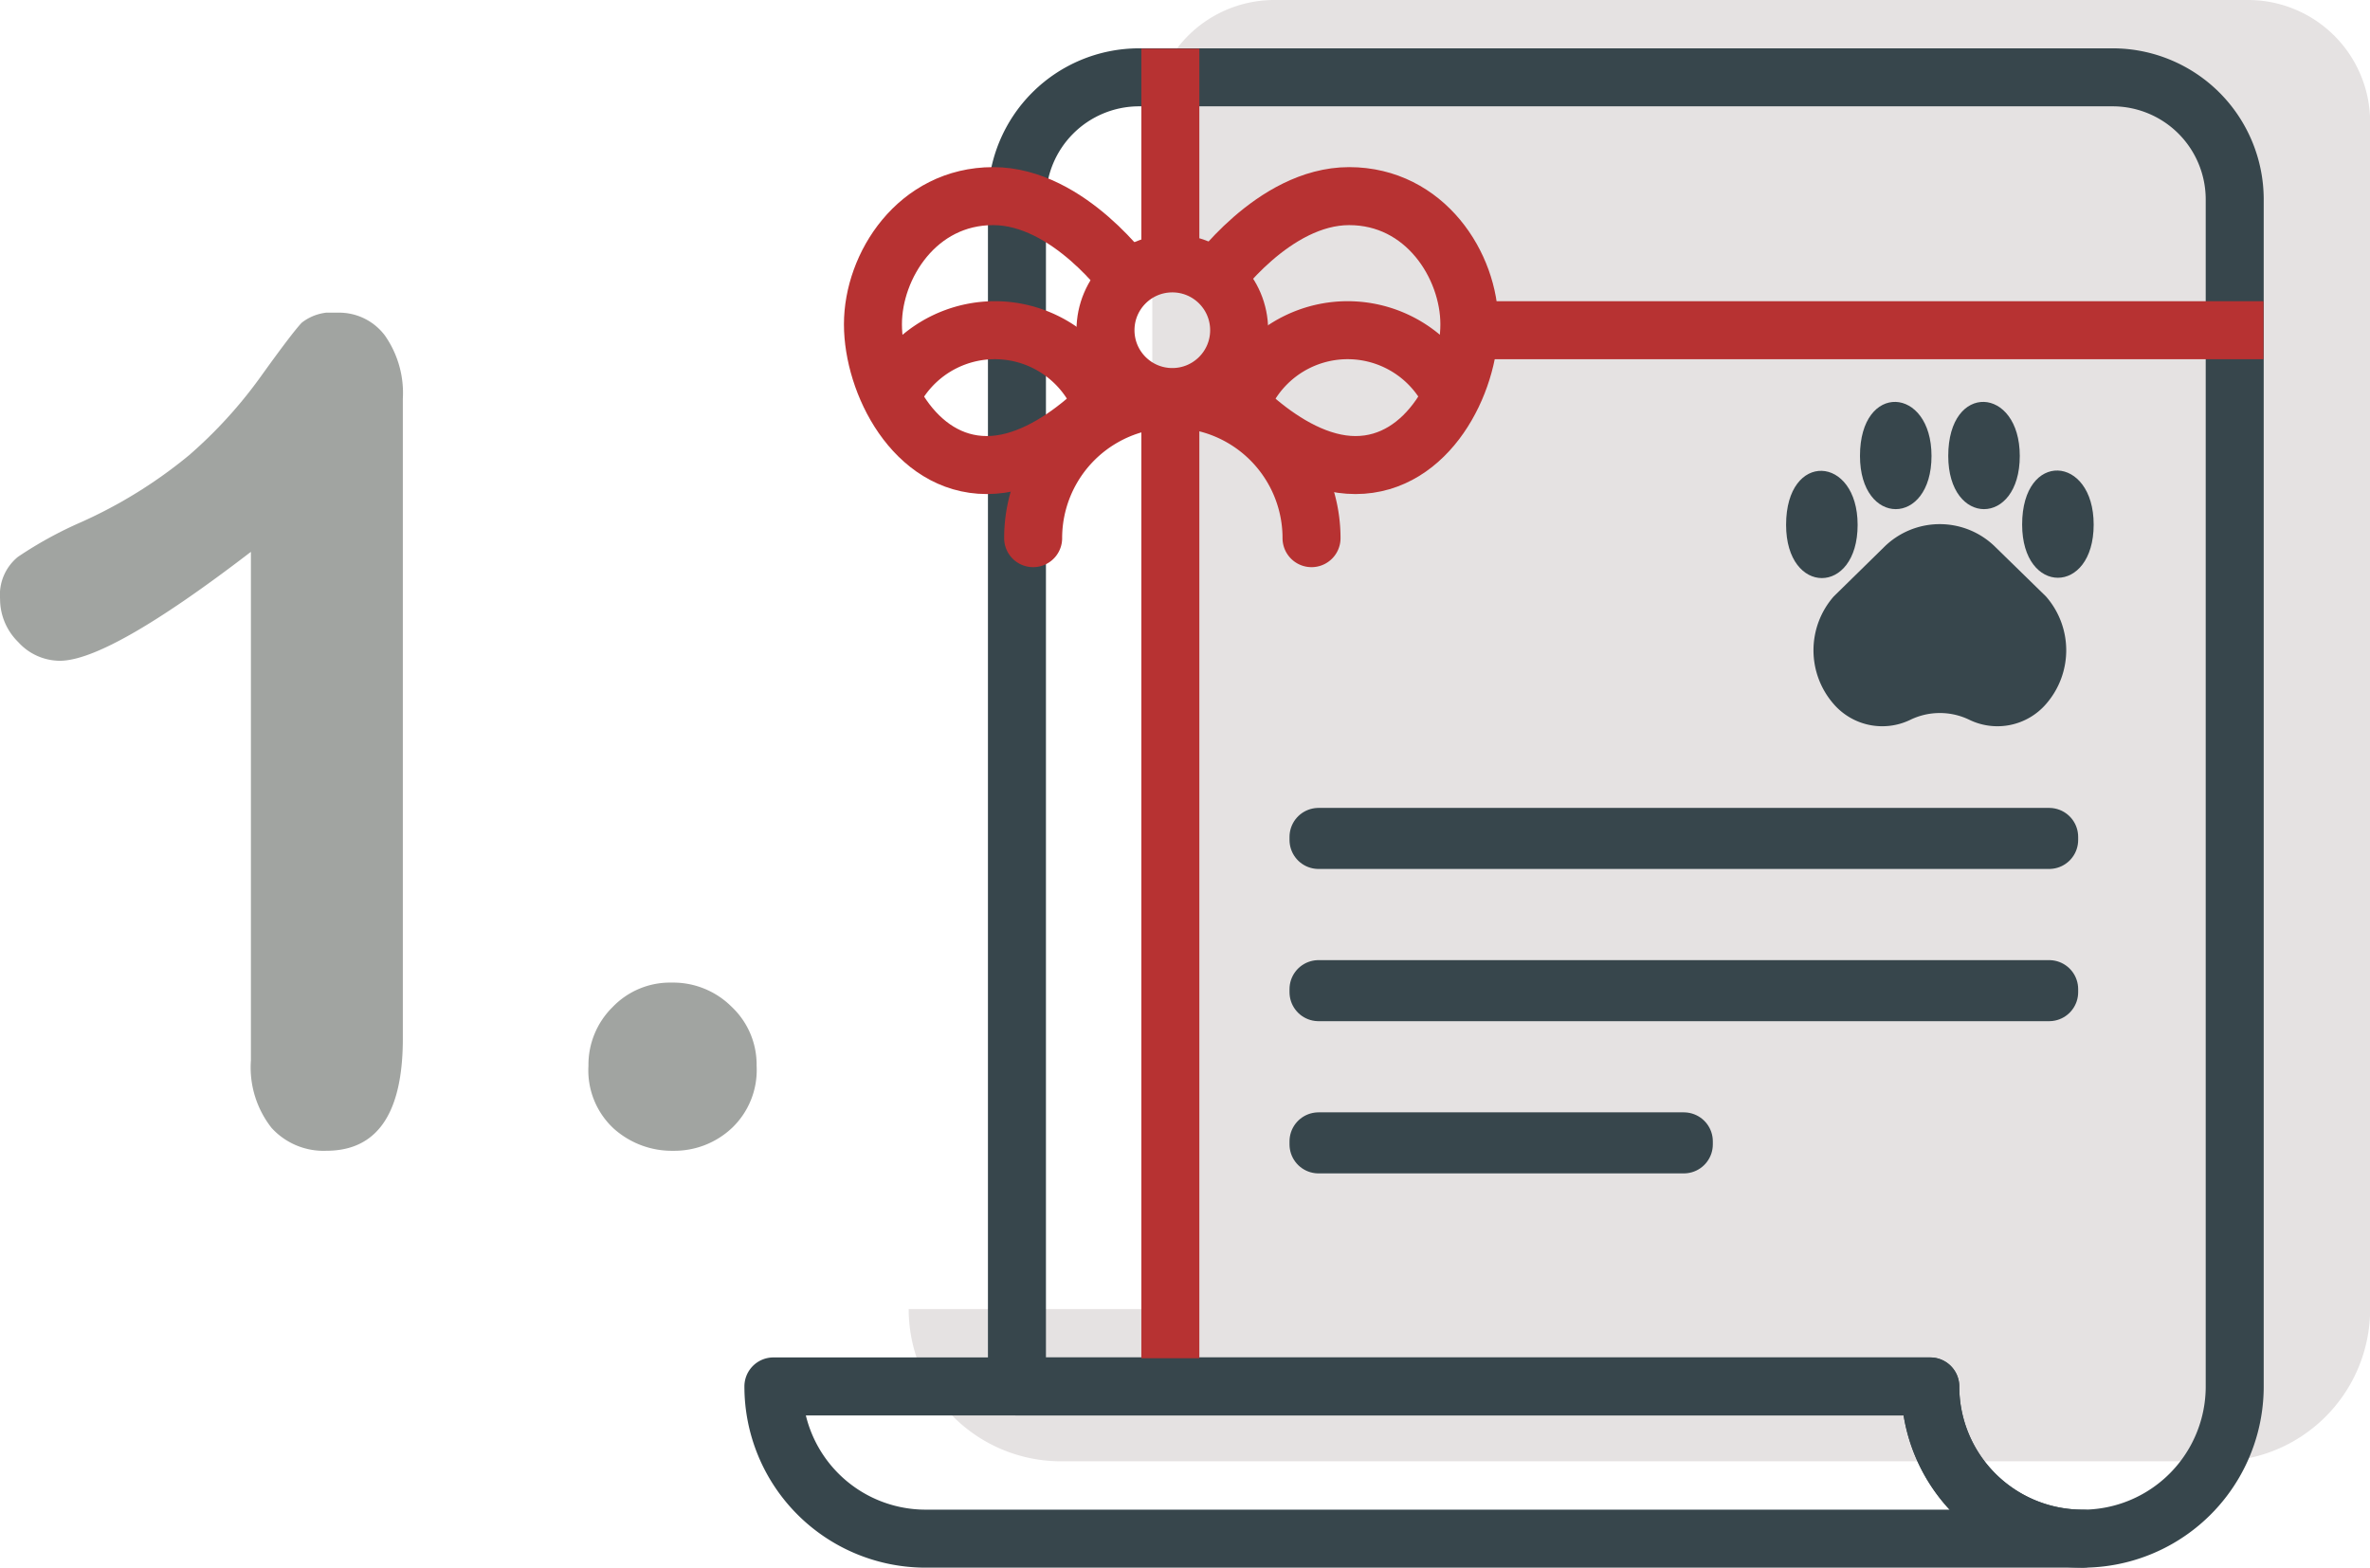
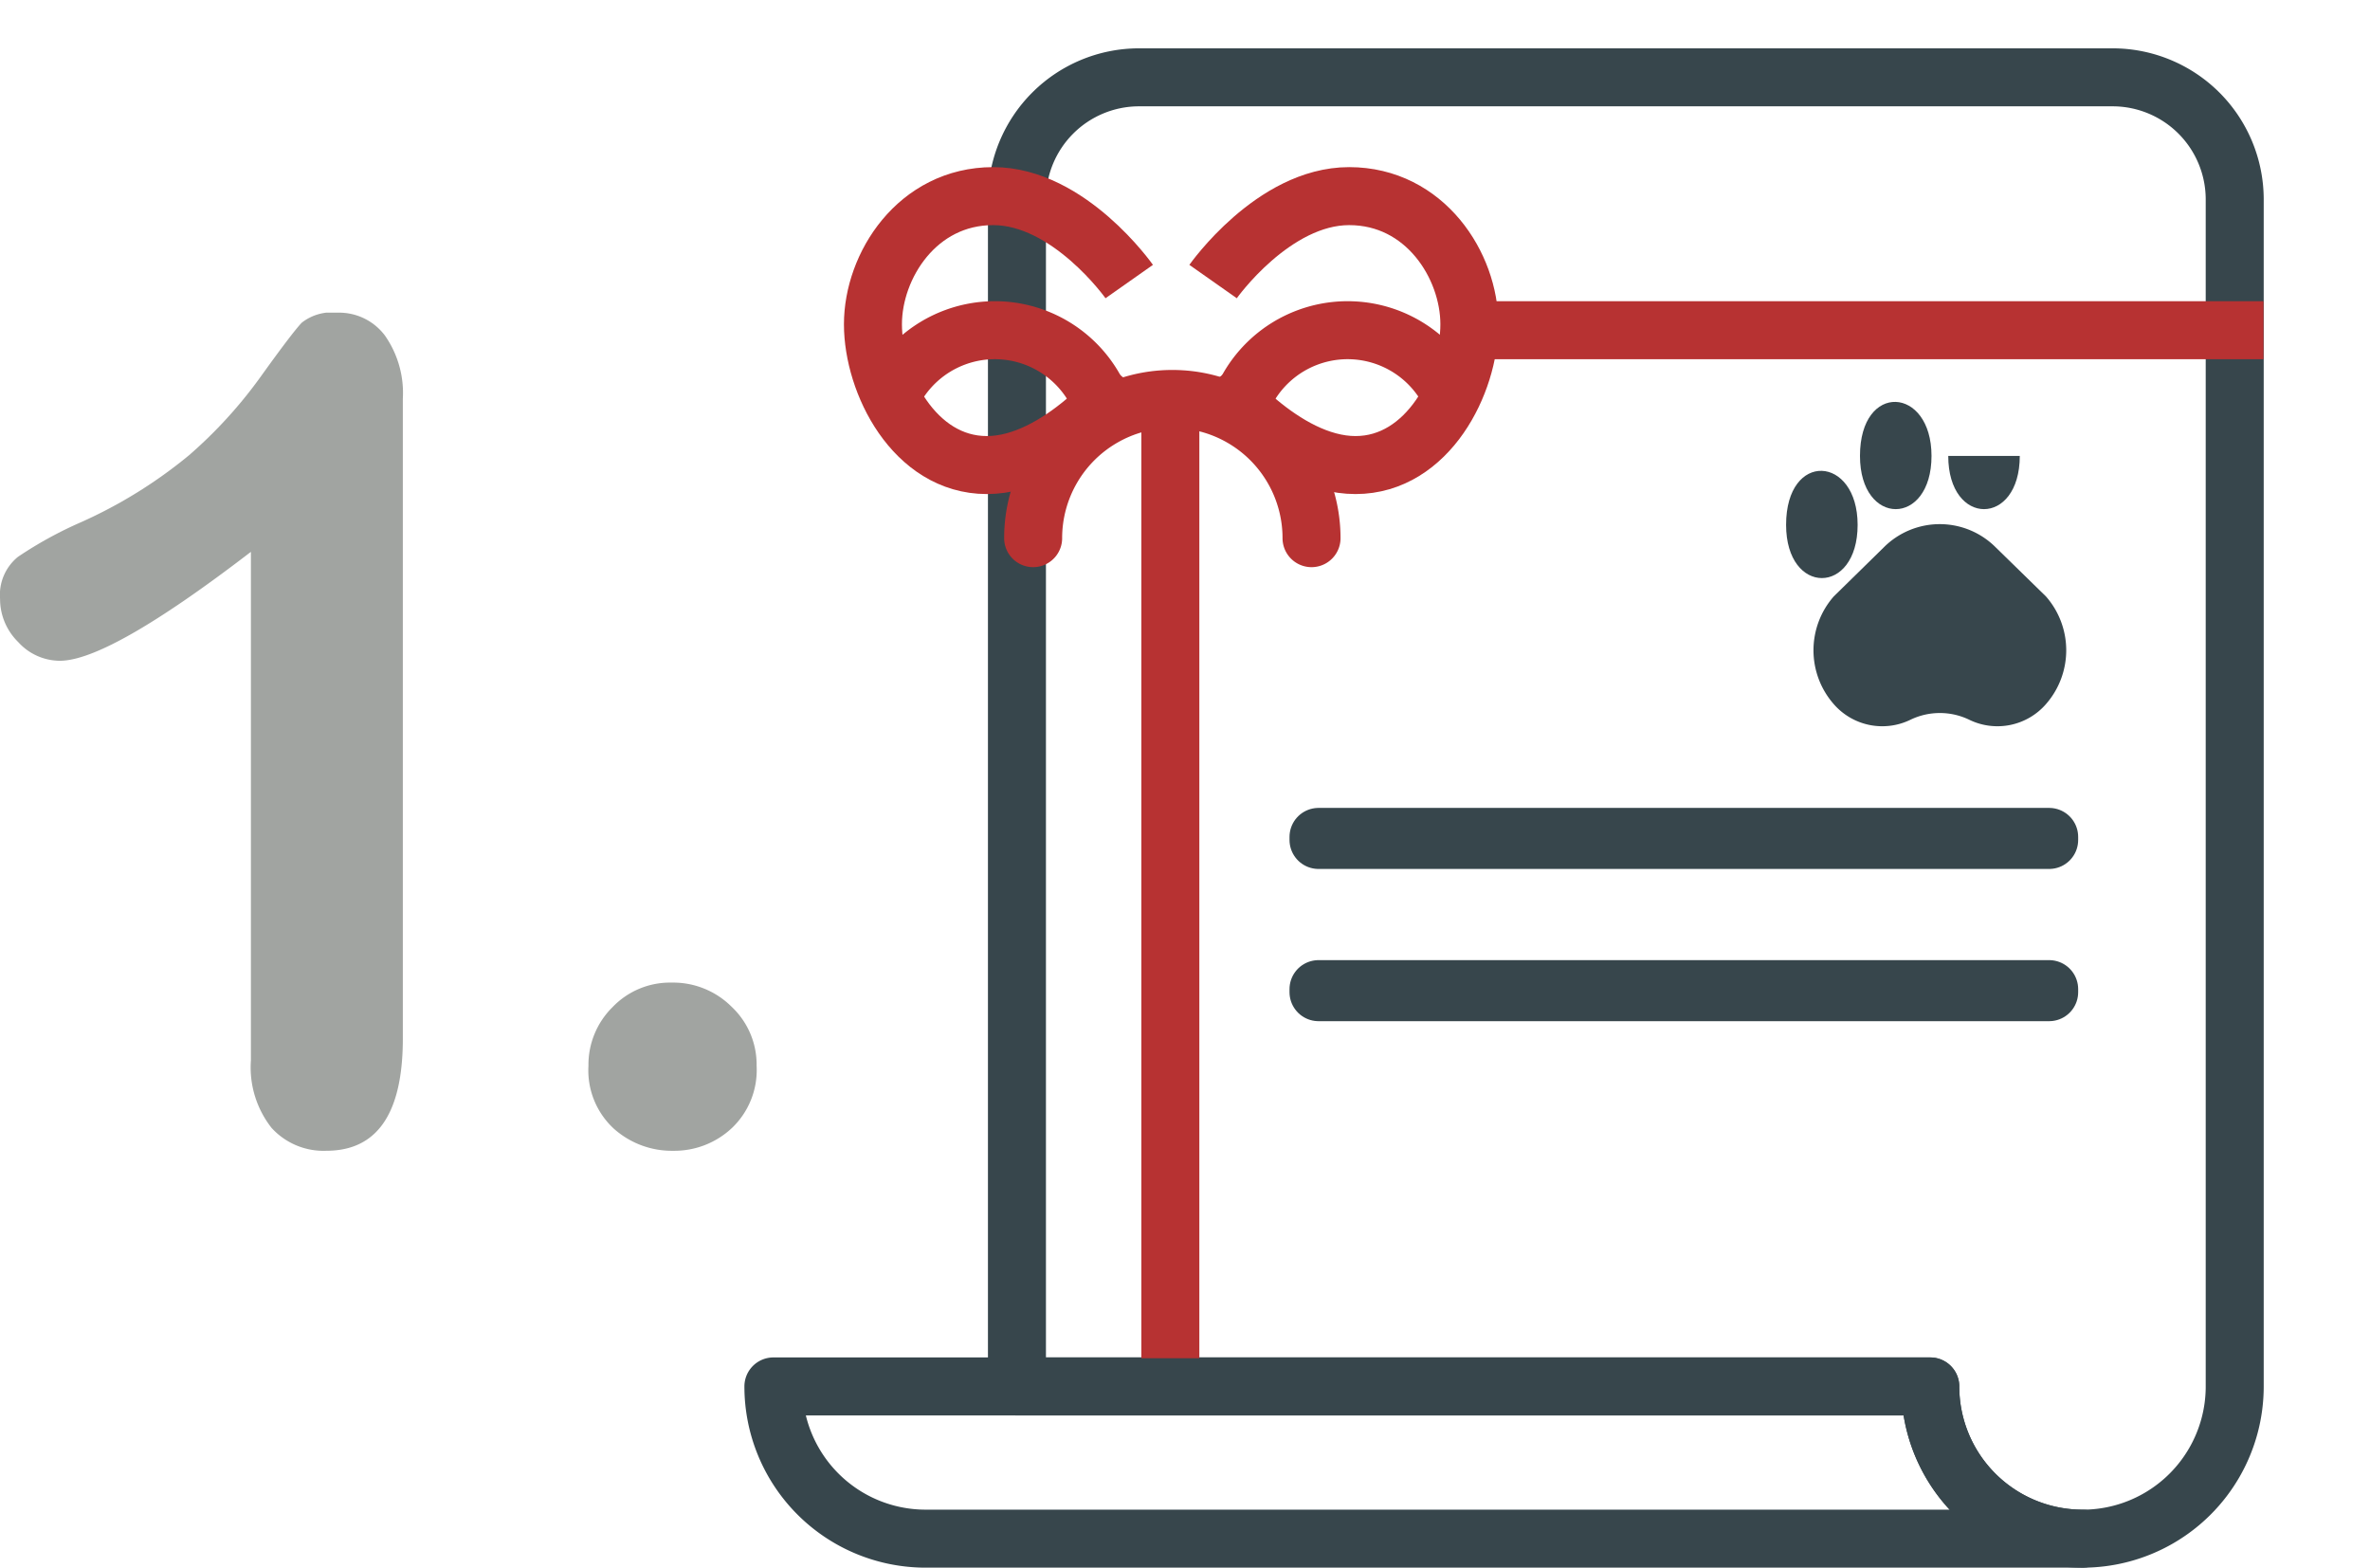
<svg xmlns="http://www.w3.org/2000/svg" width="122.594" height="81.09" viewBox="0 0 122.594 81.09">
  <defs>
    <clipPath id="clip-path">
      <path id="Tracciato_4928" data-name="Tracciato 4928" d="M0-9.821H39.139V-53.174H0Z" transform="translate(0 53.174)" fill="#656a64" />
    </clipPath>
  </defs>
  <g id="Raggruppa_450" data-name="Raggruppa 450" transform="translate(-269.994 -711)">
-     <path id="Unione_5" data-name="Unione 5" d="M-16672.127,74.588a7.874,7.874,0,0,1-7.875-7.874h59.846a8.1,8.1,0,0,0,.105,1.3,8.1,8.1,0,0,1-.105-1.3h-47.244V5.3a6.316,6.316,0,0,1,6.295-6.3h50.4a6.317,6.317,0,0,1,6.3,6.3V66.714a7.874,7.874,0,0,1-7.873,7.874h-59.842Z" transform="translate(16997 712)" fill="#e5e2e2" />
    <g id="Raggruppa_430" data-name="Raggruppa 430" transform="translate(16 -63)">
      <rect id="Rettangolo_279" data-name="Rettangolo 279" width="37.795" height="0.157" transform="translate(322.197 817.291)" fill="none" stroke="#37464c" stroke-linecap="round" stroke-linejoin="round" stroke-width="3" />
      <rect id="Rettangolo_280" data-name="Rettangolo 280" width="37.795" height="0.157" transform="translate(322.197 825.165)" fill="none" stroke="#37464c" stroke-linecap="round" stroke-linejoin="round" stroke-width="3" />
-       <rect id="Rettangolo_281" data-name="Rettangolo 281" width="18.897" height="0.157" transform="translate(322.197 833.039)" fill="none" stroke="#37464c" stroke-linecap="round" stroke-linejoin="round" stroke-width="3" />
      <path id="Tracciato_4903" data-name="Tracciato 4903" d="M199.692,297H149.3a6.318,6.318,0,0,0-6.3,6.3v61.417h47.244a7.874,7.874,0,0,0,15.748,0V303.3A6.318,6.318,0,0,0,199.692,297Z" transform="translate(163.598 481)" fill="none" stroke="#37464c" stroke-linecap="round" stroke-linejoin="round" stroke-width="3" />
      <path id="Tracciato_4904" data-name="Tracciato 4904" d="M194.842,340a7.874,7.874,0,0,0,7.874,7.874H142.874A7.874,7.874,0,0,1,135,340Z" transform="translate(159 505.716)" fill="none" stroke="#37464c" stroke-linecap="round" stroke-linejoin="round" stroke-width="3" />
      <g id="Raggruppa_429" data-name="Raggruppa 429" transform="translate(7 5)">
        <path id="Tracciato_4905" data-name="Tracciato 4905" d="M162.23,309.636c0,3.671,3.7,3.671,3.7,0C165.928,306.032,162.23,305.791,162.23,309.636Z" transform="translate(177.154 486.513)" fill="#37464c" />
        <path id="Tracciato_4906" data-name="Tracciato 4906" d="M165.55,306.316c0,3.671,3.7,3.671,3.7,0C169.248,302.712,165.55,302.471,165.55,306.316Z" transform="translate(177.656 486.267)" fill="#37464c" />
-         <path id="Tracciato_4907" data-name="Tracciato 4907" d="M170.53,306.316c0,3.671,3.7,3.671,3.7,0C174.228,302.712,170.53,302.471,170.53,306.316Z" transform="translate(177.242 486.267)" fill="#37464c" />
-         <path id="Tracciato_4908" data-name="Tracciato 4908" d="M173.85,309.636c0,3.671,3.7,3.671,3.7,0C177.548,306.032,173.85,305.791,173.85,309.636Z" transform="translate(177.744 486.497)" fill="#37464c" />
+         <path id="Tracciato_4907" data-name="Tracciato 4907" d="M170.53,306.316c0,3.671,3.7,3.671,3.7,0Z" transform="translate(177.242 486.267)" fill="#37464c" />
        <path id="Tracciato_4909" data-name="Tracciato 4909" d="M176.747,312.244a4.224,4.224,0,0,1,0,5.564,3.326,3.326,0,0,1-3.959.817,3.5,3.5,0,0,0-3.065,0,3.326,3.326,0,0,1-3.959-.817,4.225,4.225,0,0,1,0-5.564l2.6-2.55a4.089,4.089,0,0,1,5.773,0Z" transform="translate(176.082 487.611)" fill="#37464c" />
      </g>
    </g>
    <g id="Raggruppa_433" data-name="Raggruppa 433" transform="translate(-50.738 456.686)">
-       <circle id="Ellisse_56" data-name="Ellisse 56" cx="3.457" cy="3.457" r="3.457" transform="translate(377.916 267.938)" fill="none" stroke="#b73232" stroke-miterlimit="10" stroke-width="3" />
      <path id="Tracciato_4918" data-name="Tracciato 4918" d="M375.99,288.788a5.925,5.925,0,0,1,10.945.451" transform="translate(-9.177 -13.952)" fill="none" stroke="#b73232" stroke-miterlimit="10" stroke-width="3" />
      <path id="Tracciato_4919" data-name="Tracciato 4919" d="M412.787,288.788a5.925,5.925,0,0,1,10.945.451" transform="translate(-27.725 -13.952)" fill="none" stroke="#b73232" stroke-miterlimit="10" stroke-width="3" />
      <path id="Tracciato_4920" data-name="Tracciato 4920" d="M390.833,299.722a7.2,7.2,0,1,1,14.4,0" transform="translate(-16.659 -17.571)" fill="none" stroke="#b73232" stroke-linecap="round" stroke-miterlimit="10" stroke-width="3" />
      <path id="Tracciato_4921" data-name="Tracciato 4921" d="M387.378,275.782s-3.11-4.419-7.038-4.419-6.219,3.6-6.219,6.628,2.128,7.283,5.892,7.283,7.2-4.419,7.2-4.419" transform="translate(-8.234 -6.904)" fill="none" stroke="#b73232" stroke-miterlimit="10" stroke-width="3" />
      <path id="Tracciato_4922" data-name="Tracciato 4922" d="M409.6,275.782s3.109-4.419,7.038-4.419,6.219,3.6,6.219,6.628-2.127,7.283-5.891,7.283-7.2-4.419-7.2-4.419" transform="translate(-26.118 -6.904)" fill="none" stroke="#b73232" stroke-miterlimit="10" stroke-width="3" />
-       <path id="Tracciato_4924" data-name="Tracciato 4924" d="M0-.833v11.1" transform="translate(381.271 257.667)" fill="none" stroke="#b73232" stroke-width="3" />
      <path id="Tracciato_4923" data-name="Tracciato 4923" d="M40.752.228H0" transform="translate(397.064 271.167)" fill="none" stroke="#b73232" stroke-width="3" />
      <path id="Tracciato_4925" data-name="Tracciato 4925" d="M0,0,0,49.065" transform="translate(381.271 275.506)" fill="none" stroke="#b73232" stroke-width="3" />
    </g>
    <g id="Raggruppa_437" data-name="Raggruppa 437" transform="translate(269.994 727.174)" opacity="0.609">
      <g id="Raggruppa_436" data-name="Raggruppa 436" transform="translate(0 0)" clip-path="url(#clip-path)">
        <g id="Raggruppa_434" data-name="Raggruppa 434" transform="translate(0 0)">
          <path id="Tracciato_4926" data-name="Tracciato 4926" d="M-3.182-9.553A3.629,3.629,0,0,0-.35-8.368q3.96,0,3.96-5.809V-47.269a5.184,5.184,0,0,0-.925-3.266A2.961,2.961,0,0,0,.228-51.72a2.524,2.524,0,0,0-1.85.52q-.492.52-2.11,2.774A23.675,23.675,0,0,1-7.445-44.35a24.389,24.389,0,0,1-5.592,3.468A20.518,20.518,0,0,0-16.3-39.09a2.531,2.531,0,0,0-.925,2.168,3.121,3.121,0,0,0,.939,2.24,2.918,2.918,0,0,0,2.153.968q2.543,0,9.884-5.635v26.3a5.06,5.06,0,0,0,1.07,3.5" transform="translate(17.228 51.72)" fill="#656a64" />
        </g>
        <g id="Raggruppa_435" data-name="Raggruppa 435" transform="translate(30.439 34.653)">
          <path id="Tracciato_4927" data-name="Tracciato 4927" d="M-1.679-1.706A4.139,4.139,0,0,0-.394-4.929,4.106,4.106,0,0,0-1.679-7.977,4.281,4.281,0,0,0-4.787-9.235,4.115,4.115,0,0,0-7.85-7.963,4.189,4.189,0,0,0-9.093-4.929a4.1,4.1,0,0,0,1.3,3.238A4.5,4.5,0,0,0-4.7-.535a4.343,4.343,0,0,0,3.02-1.171" transform="translate(9.093 9.235)" fill="#656a64" />
        </g>
      </g>
    </g>
  </g>
</svg>